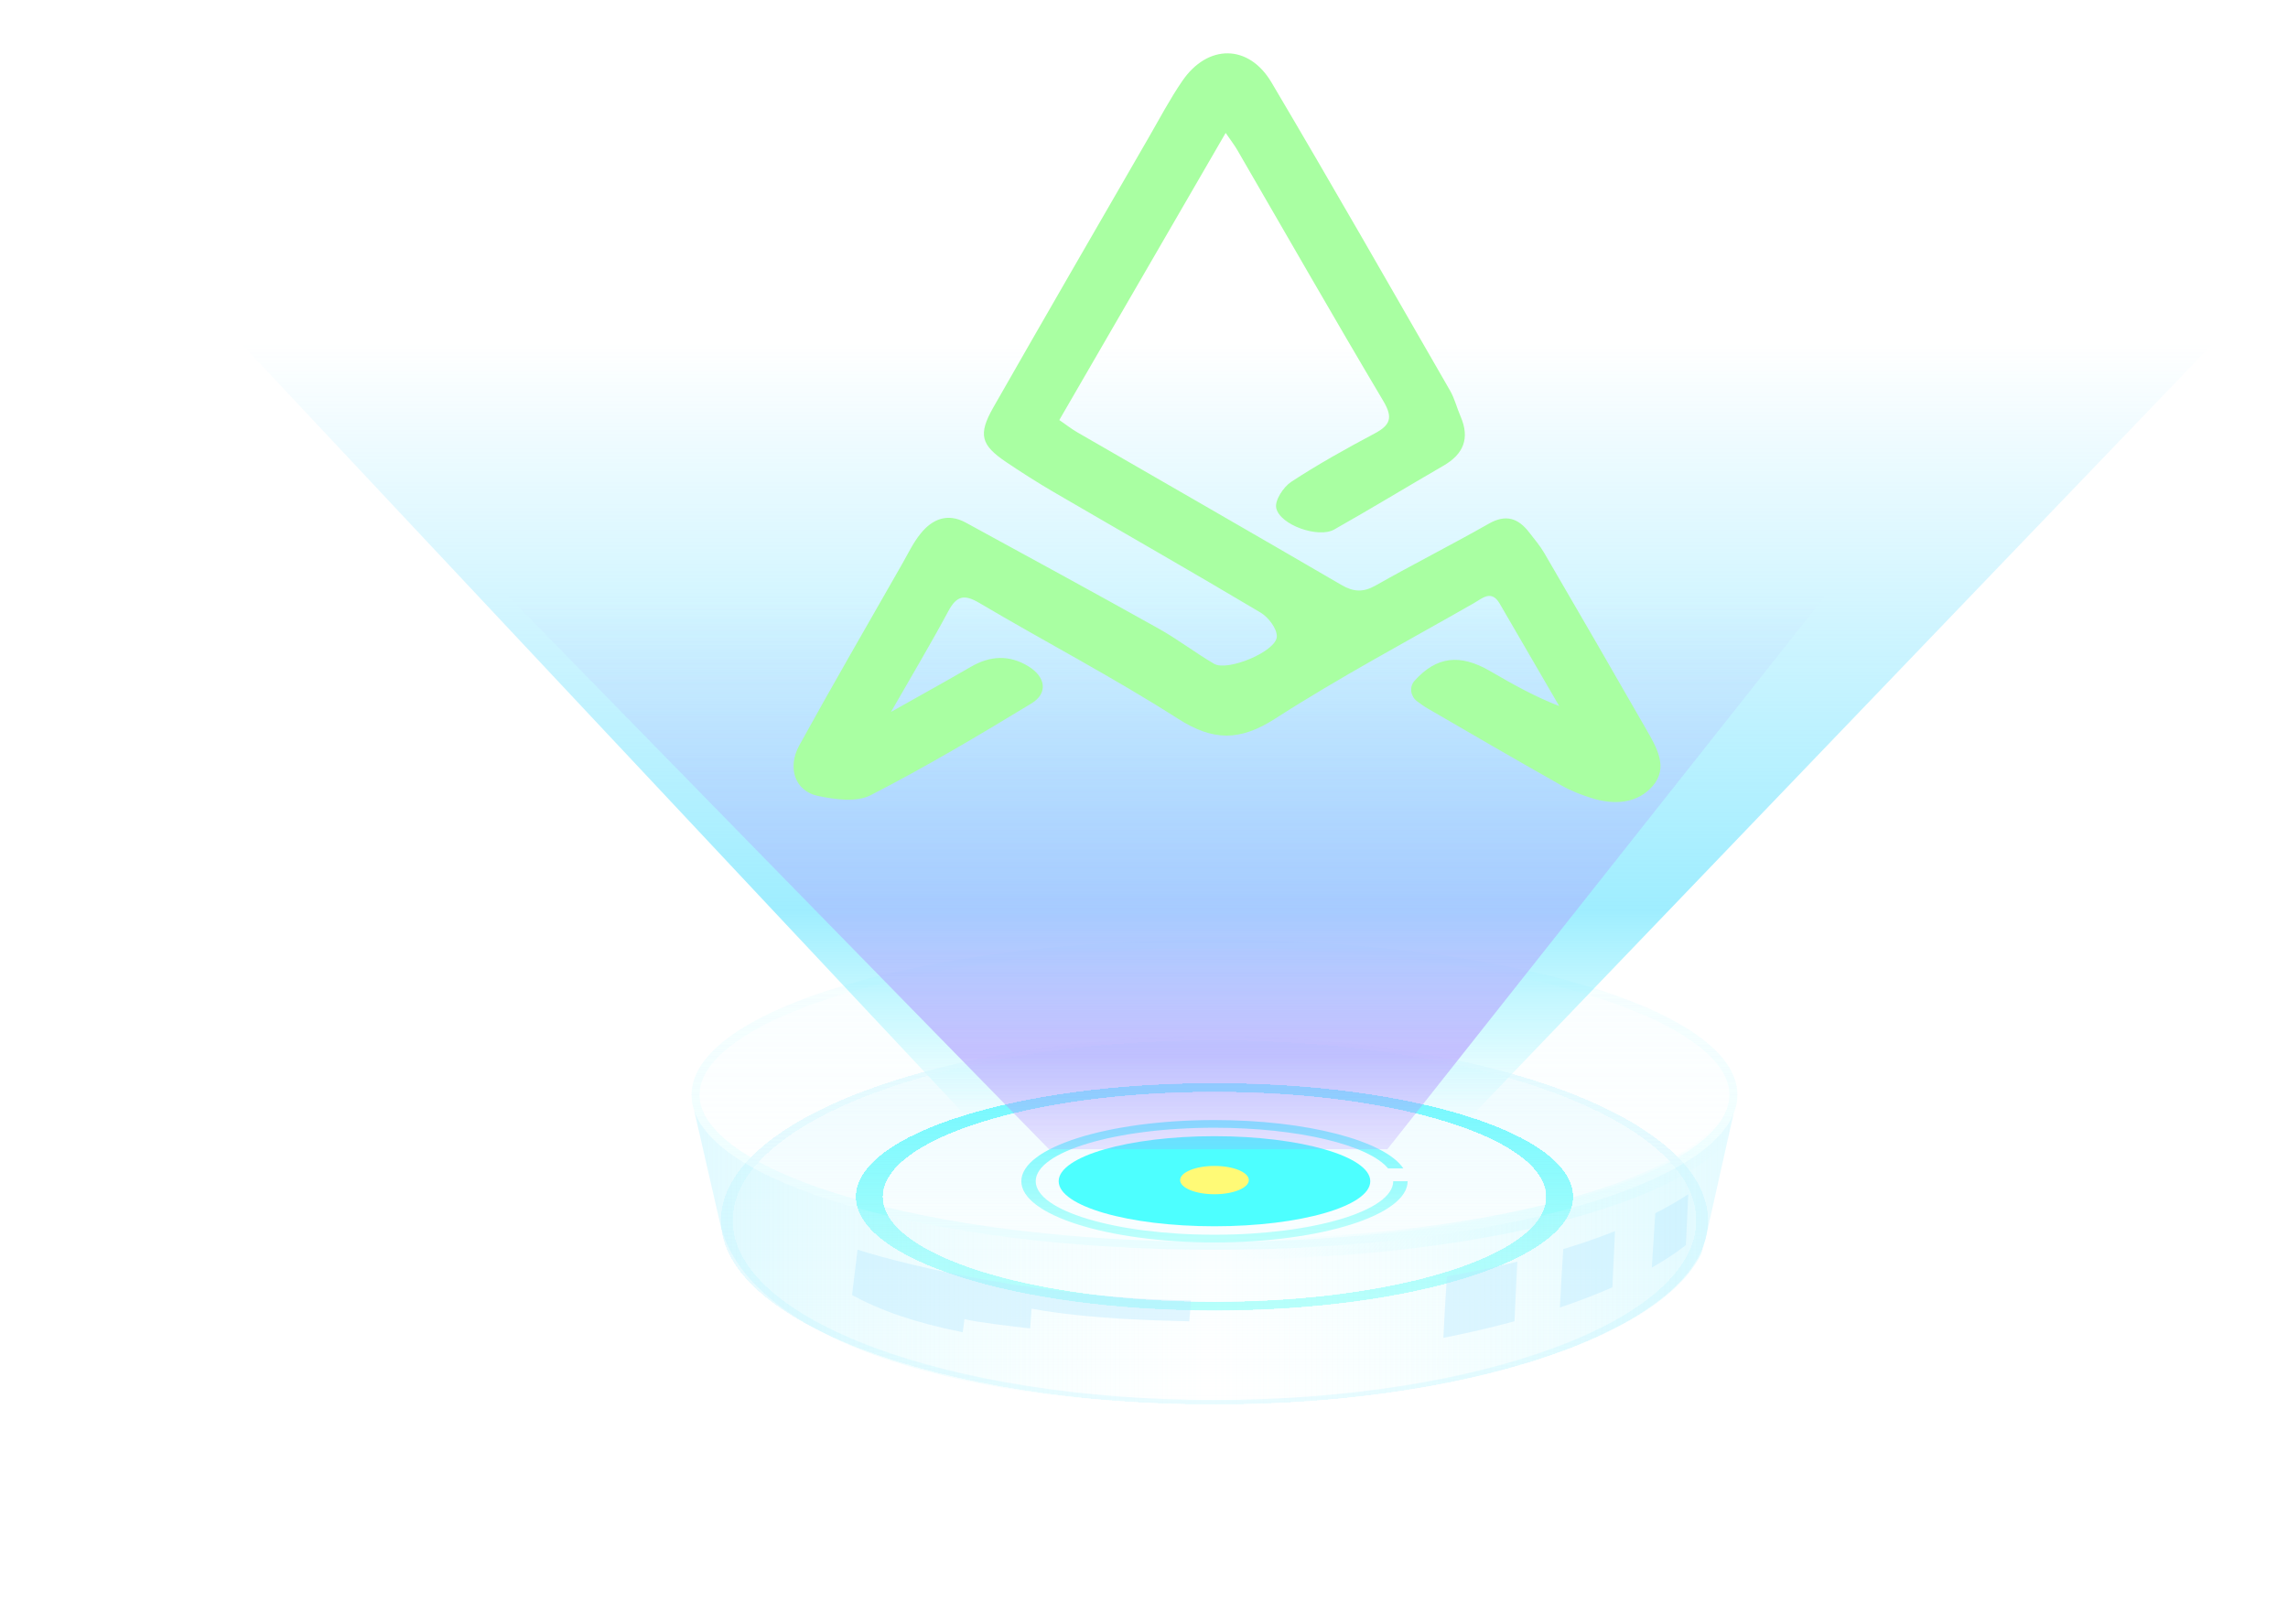
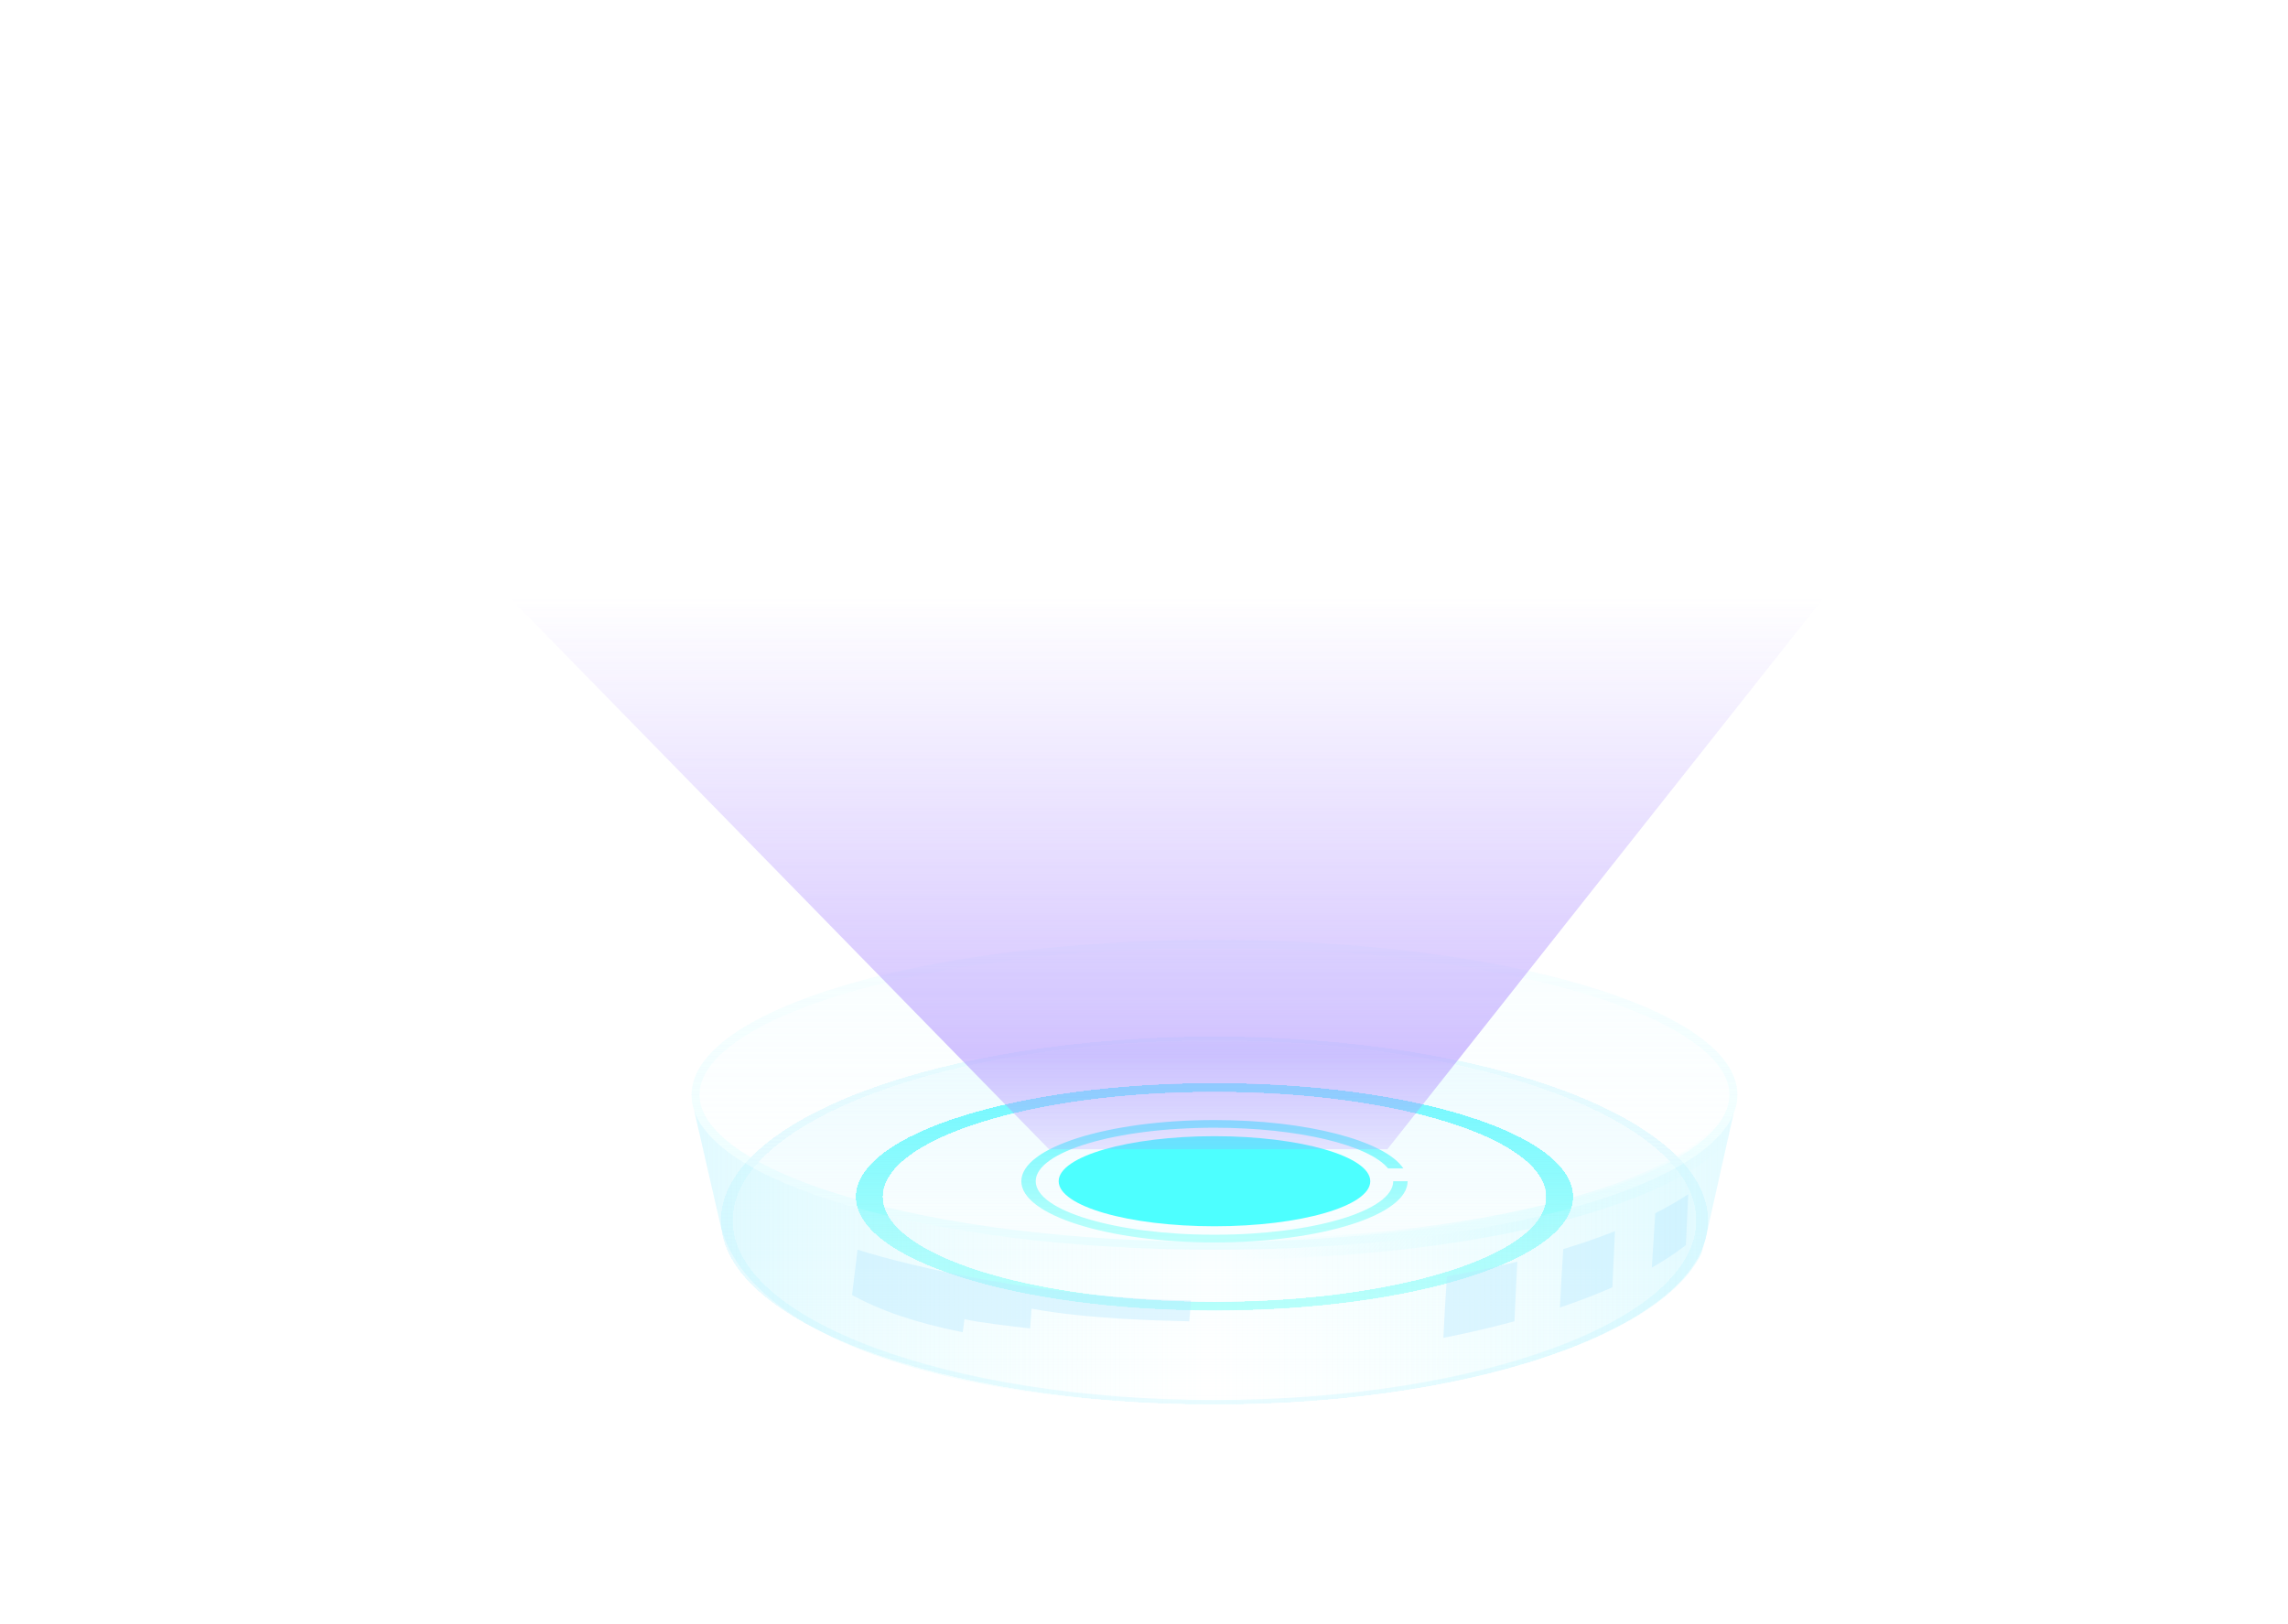
<svg xmlns="http://www.w3.org/2000/svg" width="772" height="548" viewBox="0 0 772 548" fill="none">
  <g filter="url(#filter0_f_245_8690)">
    <ellipse cx="409.779" cy="369.52" rx="176.444" ry="52.294" fill="url(#paint0_linear_245_8690)" fill-opacity="0.4" />
    <path d="M584.873 369.52C584.873 376.078 580.381 382.604 571.582 388.77C562.821 394.909 550.055 400.492 534.16 405.203C502.386 414.62 458.41 420.464 409.779 420.464C361.147 420.464 317.172 414.62 285.398 405.203C269.502 400.492 256.737 394.909 247.976 388.77C239.176 382.604 234.685 376.078 234.685 369.52C234.685 362.962 239.176 356.436 247.976 350.27C256.737 344.131 269.502 338.548 285.398 333.837C317.172 324.42 361.147 318.576 409.779 318.576C458.41 318.576 502.386 324.42 534.16 333.837C550.055 338.548 562.821 344.131 571.582 350.27C580.381 356.436 584.873 362.962 584.873 369.52Z" stroke="url(#paint1_linear_245_8690)" stroke-width="2.699" />
  </g>
  <g filter="url(#filter1_f_245_8690)">
    <path d="M586.221 369.52C586.221 398.401 507.224 421.814 409.777 421.814" stroke="url(#paint2_linear_245_8690)" stroke-width="6.748" />
  </g>
  <ellipse cx="409.78" cy="411.937" rx="162.553" ry="60.565" fill="url(#paint3_linear_245_8690)" />
  <path fill-rule="evenodd" clip-rule="evenodd" d="M409.779 473.972C501.734 473.972 576.278 446.198 576.278 411.937C576.278 377.676 501.734 349.901 409.779 349.901C317.824 349.901 243.279 377.676 243.279 411.937C243.279 446.198 317.824 473.972 409.779 473.972ZM409.78 472.502C499.556 472.502 572.333 445.386 572.333 411.937C572.333 378.488 499.556 351.372 409.78 351.372C320.004 351.372 247.227 378.488 247.227 411.937C247.227 445.386 320.004 472.502 409.78 472.502Z" fill="url(#paint4_linear_245_8690)" />
  <g filter="url(#filter2_f_245_8690)">
-     <path d="M410.229 466.599L81.159 115.701L746.904 115.701L410.229 466.599Z" fill="url(#paint5_linear_245_8690)" fill-opacity="0.6" />
-   </g>
+     </g>
  <g filter="url(#filter3_df_245_8690)">
    <path fill-rule="evenodd" clip-rule="evenodd" d="M409.779 473.972C501.734 473.972 576.278 446.198 576.278 411.937C576.278 377.676 501.734 349.901 409.779 349.901C317.824 349.901 243.279 377.676 243.279 411.937C243.279 446.198 317.824 473.972 409.779 473.972ZM409.78 472.772C499.556 472.772 572.333 445.535 572.333 411.937C572.333 378.338 499.556 351.101 409.78 351.101C320.004 351.101 247.227 378.338 247.227 411.937C247.227 445.535 320.004 472.772 409.78 472.772Z" fill="url(#paint6_linear_245_8690)" shape-rendering="crispEdges" />
  </g>
  <g filter="url(#filter4_f_245_8690)">
    <path fill-rule="evenodd" clip-rule="evenodd" d="M409.777 442.274C476.582 442.274 530.737 425.113 530.737 403.944C530.737 382.774 476.582 365.613 409.777 365.613C342.973 365.613 288.817 382.774 288.817 403.944C288.817 425.113 342.973 442.274 409.777 442.274ZM409.776 439.418C471.603 439.418 521.724 423.536 521.724 403.944C521.724 384.352 471.603 368.469 409.776 368.469C347.95 368.469 297.829 384.352 297.829 403.944C297.829 423.536 347.95 439.418 409.776 439.418Z" fill="url(#paint7_linear_245_8690)" />
  </g>
  <g filter="url(#filter5_d_245_8690)">
    <path fill-rule="evenodd" clip-rule="evenodd" d="M409.777 442.274C476.582 442.274 530.737 425.113 530.737 403.944C530.737 382.774 476.582 365.613 409.777 365.613C342.973 365.613 288.817 382.774 288.817 403.944C288.817 425.113 342.973 442.274 409.777 442.274ZM409.776 439.418C471.603 439.418 521.724 423.536 521.724 403.944C521.724 384.352 471.603 368.469 409.776 368.469C347.95 368.469 297.829 384.352 297.829 403.944C297.829 423.536 347.95 439.418 409.776 439.418Z" fill="url(#paint8_linear_245_8690)" shape-rendering="crispEdges" />
  </g>
  <path fill-rule="evenodd" clip-rule="evenodd" d="M576.765 412.313C576.767 412.188 576.768 412.062 576.768 411.937C576.829 411.781 576.892 411.622 576.956 411.46L584.928 375.86C574.37 401.751 499.974 421.814 409.768 421.814C318.371 421.814 243.205 401.218 234.223 374.832L242.982 412.992L242.985 412.996C251.451 449.849 317.794 473.972 409.75 473.972C491.351 473.972 559.65 452.101 573.996 423.233L575.406 418.385L576.765 412.313Z" fill="url(#paint9_linear_245_8690)" fill-opacity="0.5" />
  <g filter="url(#filter6_f_245_8690)">
    <path fill-rule="evenodd" clip-rule="evenodd" d="M474.951 398.68C474.951 410.086 445.773 419.332 409.78 419.332C373.787 419.332 344.609 410.086 344.609 398.68C344.609 387.275 373.787 378.029 409.78 378.029C441.101 378.029 467.262 385.031 473.525 394.364H468.36C461.898 386.475 438.121 380.621 409.778 380.621C376.467 380.621 349.463 388.707 349.463 398.681C349.463 408.654 376.467 416.74 409.778 416.74C443.089 416.74 470.093 408.654 470.093 398.681C470.093 398.68 470.093 398.68 470.093 398.68L474.951 398.68Z" fill="url(#paint10_linear_245_8690)" />
  </g>
  <g filter="url(#filter7_f_245_8690)">
    <path d="M462.348 398.681C462.348 407.076 438.812 413.882 409.779 413.882C380.746 413.882 357.211 407.076 357.211 398.681C357.211 390.285 380.746 383.479 409.779 383.479C438.812 383.479 462.348 390.285 462.348 398.681Z" fill="#4DFFFF" />
  </g>
  <g opacity="0.77" filter="url(#filter8_f_245_8690)">
    <path d="M353.946 387.887L171.287 201.022L615.918 201.022L468.108 387.887L353.946 387.887Z" fill="url(#paint11_linear_245_8690)" />
  </g>
  <g filter="url(#filter9_f_245_8690)">
    <path fill-rule="evenodd" clip-rule="evenodd" d="M568.831 420.247L569.64 403.069C566.289 405.279 562.573 407.414 558.518 409.465C558.157 414.871 557.729 421.305 557.341 427.838C561.62 425.402 565.463 422.867 568.831 420.247ZM544.033 434.487L544.926 415.533C539.502 417.679 533.669 419.701 527.469 421.588C527.049 428.072 526.628 434.968 526.328 441.298C532.66 439.169 538.577 436.892 544.033 434.487ZM511.012 445.939L511.952 425.832C504.432 427.678 496.497 429.34 488.204 430.8C487.752 437.759 487.306 445.054 487.012 451.538C495.42 449.878 503.44 448.004 511.012 445.939Z" fill="#B6E9FF" fill-opacity="0.4" />
  </g>
  <g filter="url(#filter10_f_245_8690)">
-     <path d="M421.366 398.296C421.366 400.932 416.179 403.069 409.781 403.069C403.383 403.069 398.196 400.932 398.196 398.296C398.196 395.66 403.383 393.522 409.781 393.522C416.179 393.522 421.366 395.66 421.366 398.296Z" fill="#FFFA76" />
-   </g>
+     </g>
  <g filter="url(#filter11_f_245_8690)">
    <path d="M401.819 438.947C353.266 438.18 307.583 427.603 289.341 421.779L287.495 437.099C297.292 442.398 308.519 446.359 324.825 449.647L325.431 445.224C329.566 446.274 341.926 447.747 347.589 448.352L348.063 441.703C367.1 445.157 389.419 445.68 401.106 445.954L401.263 445.958C401.255 445.434 401.649 442.766 401.819 438.947Z" fill="#B6E9FF" fill-opacity="0.4" />
  </g>
  <g filter="url(#filter12_d_245_8690)">
-     <path d="M413.515 39.922C394.515 72.731 376.103 104.51 357.421 136.764C359.722 138.349 361.532 139.774 363.5 140.915C393.198 158.072 422.959 175.134 452.593 192.417C456.736 194.841 459.989 194.968 464.196 192.591C476.798 185.447 489.75 178.904 502.353 171.743C508.131 168.464 512.258 169.89 515.956 174.674C517.718 176.955 519.623 179.189 521.067 181.676C532.606 201.495 544.114 221.329 555.511 241.242C558.939 247.23 563.05 254.043 557.669 260.253C552.463 266.273 544.654 266.732 537.098 264.387C533.606 263.31 530.114 261.948 526.956 260.158C511.797 251.587 496.719 242.874 481.671 234.097C480.421 233.373 479.242 232.528 478.086 231.647C475.929 230.002 475.437 226.855 477.241 224.829C484.681 216.472 492.666 215.617 502.766 221.487C510.178 225.796 517.654 230.026 526.099 233.305C519.4 221.772 512.702 210.224 505.988 198.691C503.21 193.922 500.084 196.996 497.322 198.564C474.862 211.396 451.99 223.578 430.26 237.551C418.372 245.187 409.308 245.171 397.42 237.551C375.658 223.626 352.659 211.649 330.406 198.485C325.215 195.411 322.708 196.188 319.962 201.305C314.136 212.156 307.819 222.739 300.629 235.286C310.835 229.535 319.247 224.893 327.549 220.077C334.056 216.291 340.517 215.927 346.993 219.887C352.834 223.468 353.707 228.965 348.024 232.418C330.215 243.238 312.263 253.9 293.74 263.405C288.963 265.861 281.677 264.831 275.931 263.627C268.312 262.027 265.487 254.185 269.709 246.533C281.026 225.986 292.804 205.693 304.422 185.304C306.375 181.866 308.105 178.223 310.565 175.165C314.549 170.175 319.724 168.036 325.882 171.395C347.628 183.261 369.373 195.11 391.007 207.198C397.436 210.794 403.308 215.341 409.673 219.048C414.213 221.693 430.578 214.897 430.816 209.891C430.943 207.214 427.959 203.316 425.324 201.748C402.213 187.981 378.833 174.658 355.596 161.113C350.135 157.929 344.802 154.523 339.548 150.99C330.977 145.224 329.945 141.691 335.136 132.55C352.5 102.086 370.087 71.733 387.611 41.364C391.293 34.98 394.753 28.405 398.912 22.338C407.467 9.822 421.308 9.791 429.022 22.829C449.418 57.317 469.291 92.106 489.274 126.847C490.83 129.556 491.576 132.709 492.83 135.592C496.004 142.943 493.83 148.266 487.02 152.194C474.687 159.323 462.529 166.753 450.133 173.74C444.831 176.734 431.831 172.187 430.609 166.452C430.07 163.902 433.054 159.339 435.689 157.612C444.72 151.703 454.196 146.412 463.751 141.343C469.1 138.507 470.1 136.004 466.767 130.38C450.069 102.276 433.863 73.888 417.467 45.609C416.594 44.089 415.499 42.695 413.594 39.906L413.515 39.922Z" fill="#A9FFA2" />
-   </g>
+     </g>
  <defs>
    <filter id="filter0_f_245_8690" x="230.636" y="314.527" width="358.286" height="109.986" filterUnits="userSpaceOnUse" color-interpolation-filters="sRGB">
      <feFlood flood-opacity="0" result="BackgroundImageFix" />
      <feBlend mode="normal" in="SourceGraphic" in2="BackgroundImageFix" result="shape" />
      <feGaussianBlur stdDeviation="1.35" result="effect1_foregroundBlur_245_8690" />
    </filter>
    <filter id="filter1_f_245_8690" x="407.078" y="366.821" width="185.216" height="61.066" filterUnits="userSpaceOnUse" color-interpolation-filters="sRGB">
      <feFlood flood-opacity="0" result="BackgroundImageFix" />
      <feBlend mode="normal" in="SourceGraphic" in2="BackgroundImageFix" result="shape" />
      <feGaussianBlur stdDeviation="1.35" result="effect1_foregroundBlur_245_8690" />
    </filter>
    <filter id="filter2_f_245_8690" x="0.18" y="34.721" width="827.703" height="512.856" filterUnits="userSpaceOnUse" color-interpolation-filters="sRGB">
      <feFlood flood-opacity="0" result="BackgroundImageFix" />
      <feBlend mode="normal" in="SourceGraphic" in2="BackgroundImageFix" result="shape" />
      <feGaussianBlur stdDeviation="40.49" result="effect1_foregroundBlur_245_8690" />
    </filter>
    <filter id="filter3_df_245_8690" x="232.482" y="339.104" width="354.593" height="145.665" filterUnits="userSpaceOnUse" color-interpolation-filters="sRGB">
      <feFlood flood-opacity="0" result="BackgroundImageFix" />
      <feColorMatrix in="SourceAlpha" type="matrix" values="0 0 0 0 0 0 0 0 0 0 0 0 0 0 0 0 0 0 127 0" result="hardAlpha" />
      <feOffset />
      <feGaussianBlur stdDeviation="5.399" />
      <feComposite in2="hardAlpha" operator="out" />
      <feColorMatrix type="matrix" values="0 0 0 0 0.362 0 0 0 0 0.847 0 0 0 0 1 0 0 0 0.25 0" />
      <feBlend mode="normal" in2="BackgroundImageFix" result="effect1_dropShadow_245_8690" />
      <feBlend mode="normal" in="SourceGraphic" in2="effect1_dropShadow_245_8690" result="shape" />
      <feGaussianBlur stdDeviation="2.699" result="effect2_foregroundBlur_245_8690" />
    </filter>
    <filter id="filter4_f_245_8690" x="278.02" y="354.816" width="263.514" height="98.255" filterUnits="userSpaceOnUse" color-interpolation-filters="sRGB">
      <feFlood flood-opacity="0" result="BackgroundImageFix" />
      <feBlend mode="normal" in="SourceGraphic" in2="BackgroundImageFix" result="shape" />
      <feGaussianBlur stdDeviation="5.399" result="effect1_foregroundBlur_245_8690" />
    </filter>
    <filter id="filter5_d_245_8690" x="264.523" y="341.319" width="290.508" height="125.248" filterUnits="userSpaceOnUse" color-interpolation-filters="sRGB">
      <feFlood flood-opacity="0" result="BackgroundImageFix" />
      <feColorMatrix in="SourceAlpha" type="matrix" values="0 0 0 0 0 0 0 0 0 0 0 0 0 0 0 0 0 0 127 0" result="hardAlpha" />
      <feOffset />
      <feGaussianBlur stdDeviation="12.147" />
      <feComposite in2="hardAlpha" operator="out" />
      <feColorMatrix type="matrix" values="0 0 0 0 0.142 0 0 0 0 0.691 0 0 0 0 1 0 0 0 1 0" />
      <feBlend mode="normal" in2="BackgroundImageFix" result="effect1_dropShadow_245_8690" />
      <feBlend mode="normal" in="SourceGraphic" in2="effect1_dropShadow_245_8690" result="shape" />
    </filter>
    <filter id="filter6_f_245_8690" x="341.91" y="375.329" width="135.74" height="46.702" filterUnits="userSpaceOnUse" color-interpolation-filters="sRGB">
      <feFlood flood-opacity="0" result="BackgroundImageFix" />
      <feBlend mode="normal" in="SourceGraphic" in2="BackgroundImageFix" result="shape" />
      <feGaussianBlur stdDeviation="1.35" result="effect1_foregroundBlur_245_8690" />
    </filter>
    <filter id="filter7_f_245_8690" x="349.113" y="375.381" width="121.333" height="46.599" filterUnits="userSpaceOnUse" color-interpolation-filters="sRGB">
      <feFlood flood-opacity="0" result="BackgroundImageFix" />
      <feBlend mode="normal" in="SourceGraphic" in2="BackgroundImageFix" result="shape" />
      <feGaussianBlur stdDeviation="4.049" result="effect1_foregroundBlur_245_8690" />
    </filter>
    <filter id="filter8_f_245_8690" x="155.091" y="184.826" width="477.022" height="219.257" filterUnits="userSpaceOnUse" color-interpolation-filters="sRGB">
      <feFlood flood-opacity="0" result="BackgroundImageFix" />
      <feBlend mode="normal" in="SourceGraphic" in2="BackgroundImageFix" result="shape" />
      <feGaussianBlur stdDeviation="8.098" result="effect1_foregroundBlur_245_8690" />
    </filter>
    <filter id="filter9_f_245_8690" x="481.614" y="397.671" width="93.425" height="59.266" filterUnits="userSpaceOnUse" color-interpolation-filters="sRGB">
      <feFlood flood-opacity="0" result="BackgroundImageFix" />
      <feBlend mode="normal" in="SourceGraphic" in2="BackgroundImageFix" result="shape" />
      <feGaussianBlur stdDeviation="2.699" result="effect1_foregroundBlur_245_8690" />
    </filter>
    <filter id="filter10_f_245_8690" x="387.399" y="382.725" width="44.764" height="31.141" filterUnits="userSpaceOnUse" color-interpolation-filters="sRGB">
      <feFlood flood-opacity="0" result="BackgroundImageFix" />
      <feBlend mode="normal" in="SourceGraphic" in2="BackgroundImageFix" result="shape" />
      <feGaussianBlur stdDeviation="5.399" result="effect1_foregroundBlur_245_8690" />
    </filter>
    <filter id="filter11_f_245_8690" x="282.097" y="416.38" width="125.121" height="38.666" filterUnits="userSpaceOnUse" color-interpolation-filters="sRGB">
      <feFlood flood-opacity="0" result="BackgroundImageFix" />
      <feBlend mode="normal" in="SourceGraphic" in2="BackgroundImageFix" result="shape" />
      <feGaussianBlur stdDeviation="2.699" result="effect1_foregroundBlur_245_8690" />
    </filter>
    <filter id="filter12_d_245_8690" x="250.547" y="0.8" width="326.92" height="287.101" filterUnits="userSpaceOnUse" color-interpolation-filters="sRGB">
      <feFlood flood-opacity="0" result="BackgroundImageFix" />
      <feColorMatrix in="SourceAlpha" type="matrix" values="0 0 0 0 0 0 0 0 0 0 0 0 0 0 0 0 0 0 127 0" result="hardAlpha" />
      <feOffset dy="5" />
      <feGaussianBlur stdDeviation="8.6" />
      <feComposite in2="hardAlpha" operator="out" />
      <feColorMatrix type="matrix" values="0 0 0 0 1 0 0 0 0 0.84 0 0 0 0 0 0 0 0 0.23 0" />
      <feBlend mode="normal" in2="BackgroundImageFix" result="effect1_dropShadow_245_8690" />
      <feBlend mode="normal" in="SourceGraphic" in2="effect1_dropShadow_245_8690" result="shape" />
    </filter>
    <linearGradient id="paint0_linear_245_8690" x1="409.779" y1="317.227" x2="409.779" y2="421.814" gradientUnits="userSpaceOnUse">
      <stop stop-color="#DEF9FF" stop-opacity="0.5" />
      <stop offset="1" stop-color="#E9FBFF" stop-opacity="0" />
    </linearGradient>
    <linearGradient id="paint1_linear_245_8690" x1="409.779" y1="436.453" x2="409.779" y2="300.938" gradientUnits="userSpaceOnUse">
      <stop stop-color="#E8FEFF" />
      <stop offset="1" stop-color="#E8FEFF" stop-opacity="0" />
    </linearGradient>
    <linearGradient id="paint2_linear_245_8690" x1="416.959" y1="425.241" x2="580.055" y2="375.655" gradientUnits="userSpaceOnUse">
      <stop stop-color="#E8FEFF" stop-opacity="0" />
      <stop offset="0.599" stop-color="#E8FEFF" />
      <stop offset="1" stop-color="#E8FEFF" stop-opacity="0" />
    </linearGradient>
    <linearGradient id="paint3_linear_245_8690" x1="409.78" y1="351.372" x2="409.78" y2="472.502" gradientUnits="userSpaceOnUse">
      <stop stop-color="#DEF9FF" stop-opacity="0.5" />
      <stop offset="1" stop-color="#E9FBFF" stop-opacity="0" />
    </linearGradient>
    <linearGradient id="paint4_linear_245_8690" x1="409.779" y1="349.901" x2="409.779" y2="473.972" gradientUnits="userSpaceOnUse">
      <stop stop-color="#DEF9FF" stop-opacity="0.5" />
      <stop offset="1" stop-color="#E9FBFF" stop-opacity="0.9" />
    </linearGradient>
    <linearGradient id="paint5_linear_245_8690" x1="410.226" y1="466.599" x2="410.226" y2="115.701" gradientUnits="userSpaceOnUse">
      <stop offset="0.251" stop-color="#5FF5FF" stop-opacity="0" />
      <stop offset="0.454" stop-color="#5FE2FF" />
      <stop offset="1" stop-color="#5FD8FF" stop-opacity="0" />
    </linearGradient>
    <linearGradient id="paint6_linear_245_8690" x1="409.779" y1="349.901" x2="409.779" y2="473.972" gradientUnits="userSpaceOnUse">
      <stop stop-color="#DEF9FF" stop-opacity="0.5" />
      <stop offset="1" stop-color="#E9FBFF" stop-opacity="0.9" />
    </linearGradient>
    <linearGradient id="paint7_linear_245_8690" x1="409.779" y1="365.613" x2="409.779" y2="442.274" gradientUnits="userSpaceOnUse">
      <stop stop-color="#9FF9FF" />
      <stop offset="1" stop-color="#A9FFFA" stop-opacity="0.6" />
    </linearGradient>
    <linearGradient id="paint8_linear_245_8690" x1="409.779" y1="365.613" x2="409.779" y2="442.274" gradientUnits="userSpaceOnUse">
      <stop stop-color="#72F7FF" />
      <stop offset="1" stop-color="#A9FFFA" stop-opacity="0.6" />
    </linearGradient>
    <linearGradient id="paint9_linear_245_8690" x1="203.841" y1="424.402" x2="634.482" y2="424.402" gradientUnits="userSpaceOnUse">
      <stop stop-color="#B4F1FF" />
      <stop offset="0.473" stop-color="#D8FFFD" stop-opacity="0" />
      <stop offset="1" stop-color="#B4F1FF" />
    </linearGradient>
    <linearGradient id="paint10_linear_245_8690" x1="409.781" y1="378.029" x2="409.781" y2="419.332" gradientUnits="userSpaceOnUse">
      <stop stop-color="#72F7FF" />
      <stop offset="1" stop-color="#96FFF9" stop-opacity="0.6" />
    </linearGradient>
    <linearGradient id="paint11_linear_245_8690" x1="409.83" y1="484.624" x2="409.83" y2="201.022" gradientUnits="userSpaceOnUse">
      <stop offset="0.251" stop-color="#B295FF" stop-opacity="0" />
      <stop offset="0.454" stop-color="#B295FF" stop-opacity="0.74" />
      <stop offset="1" stop-color="#B295FF" stop-opacity="0" />
    </linearGradient>
  </defs>
</svg>